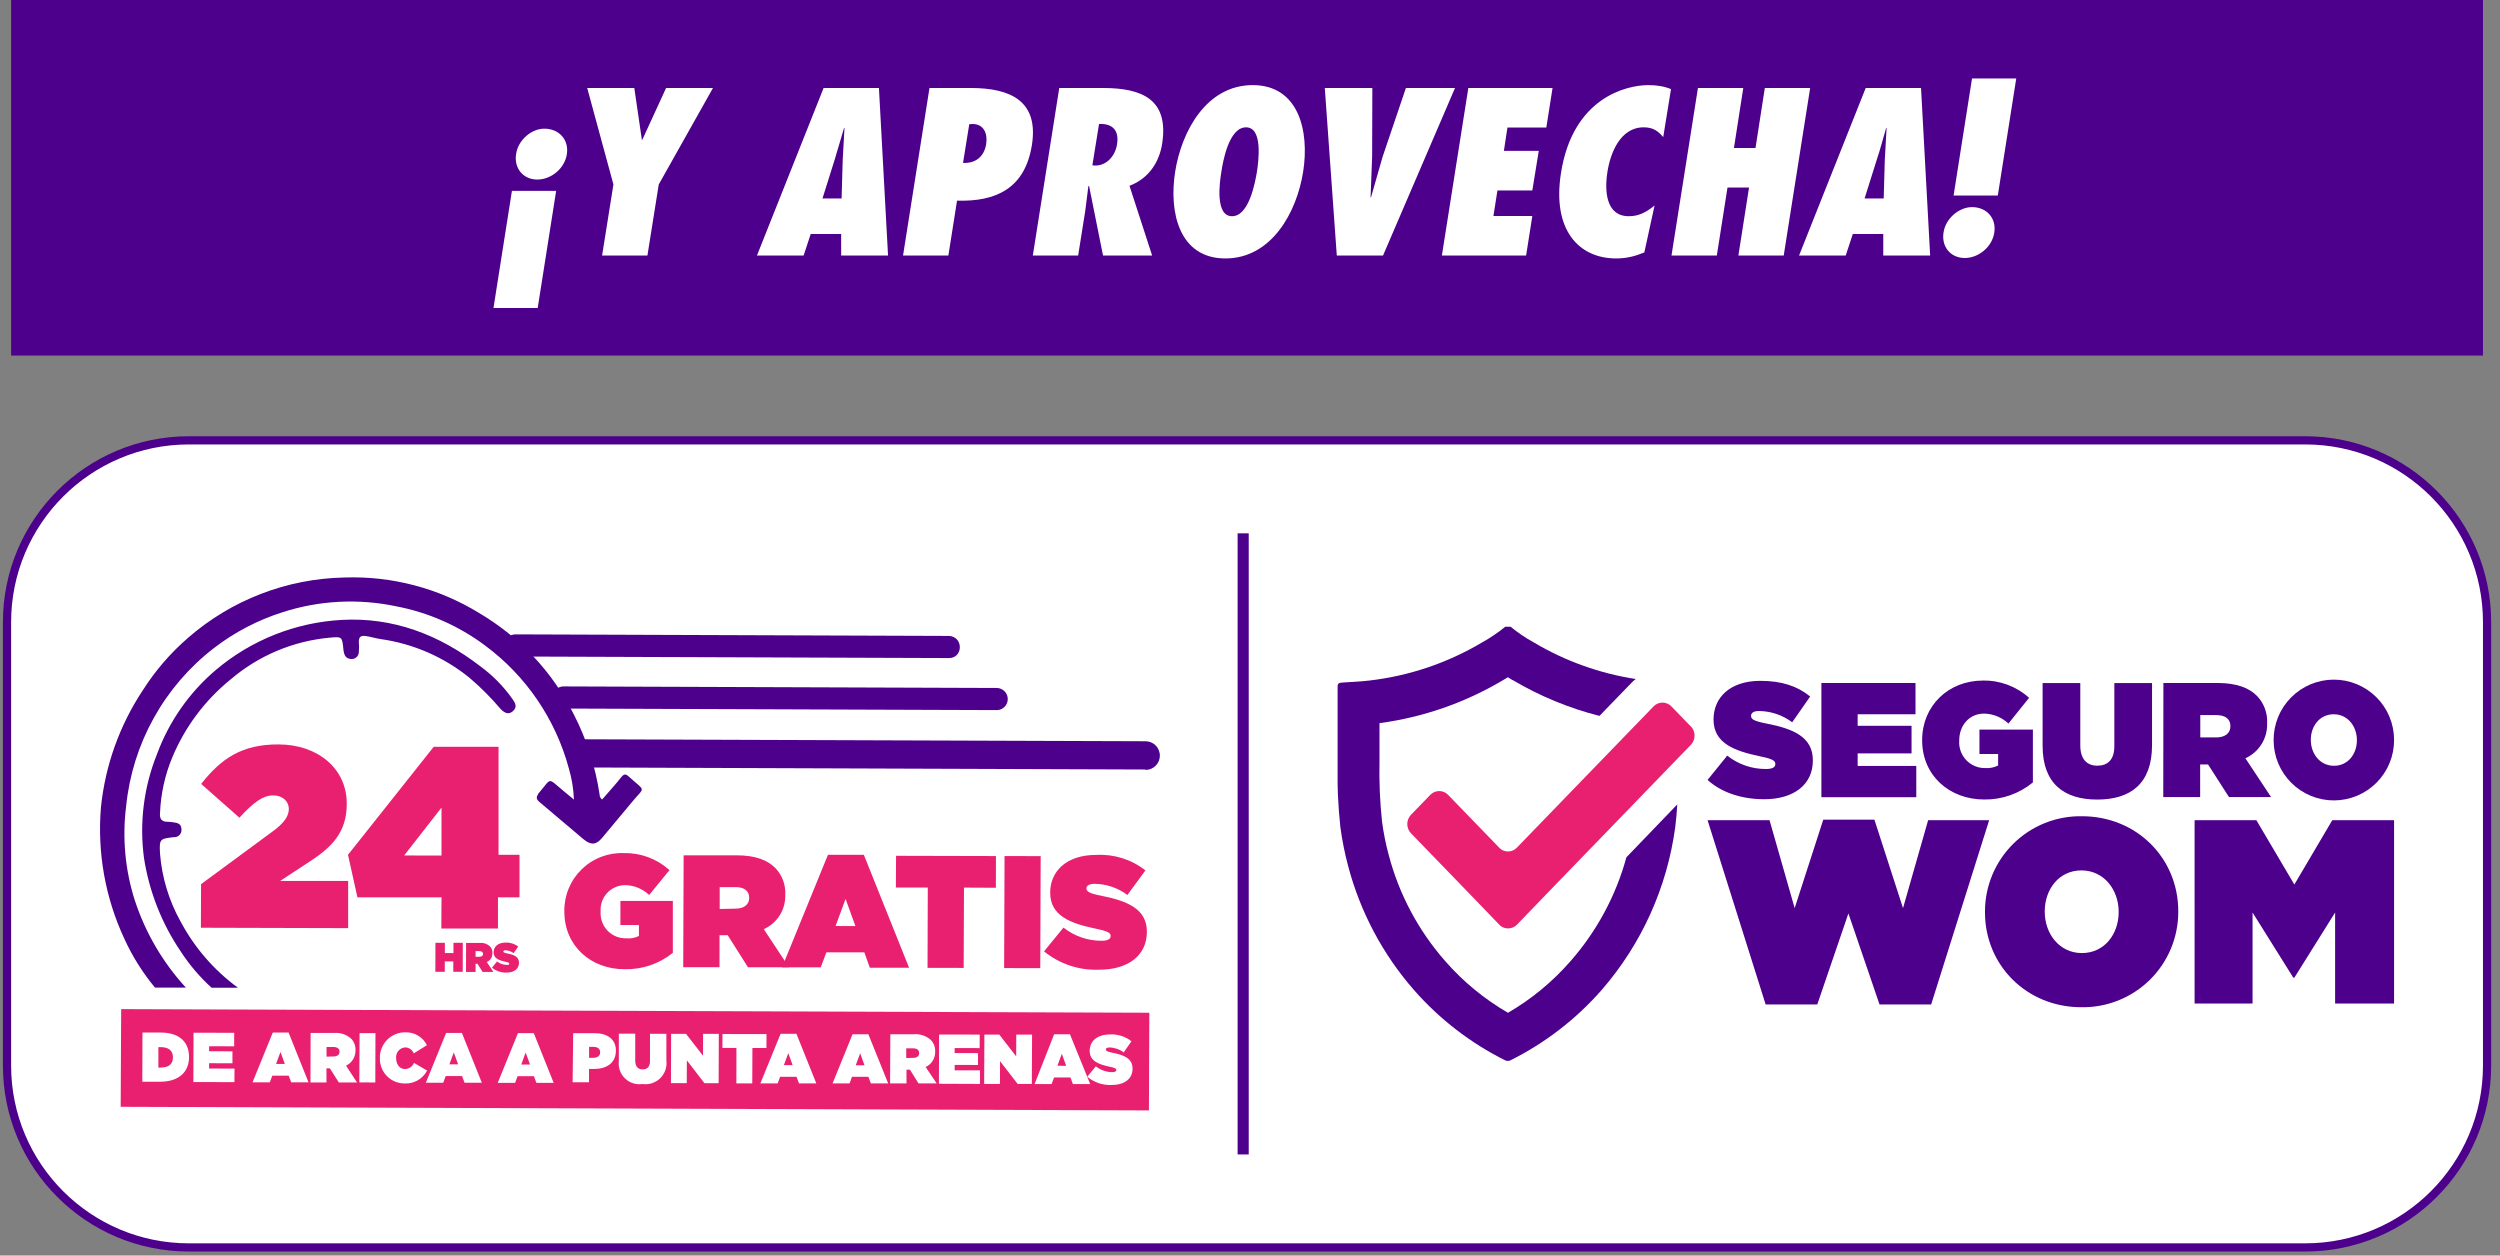
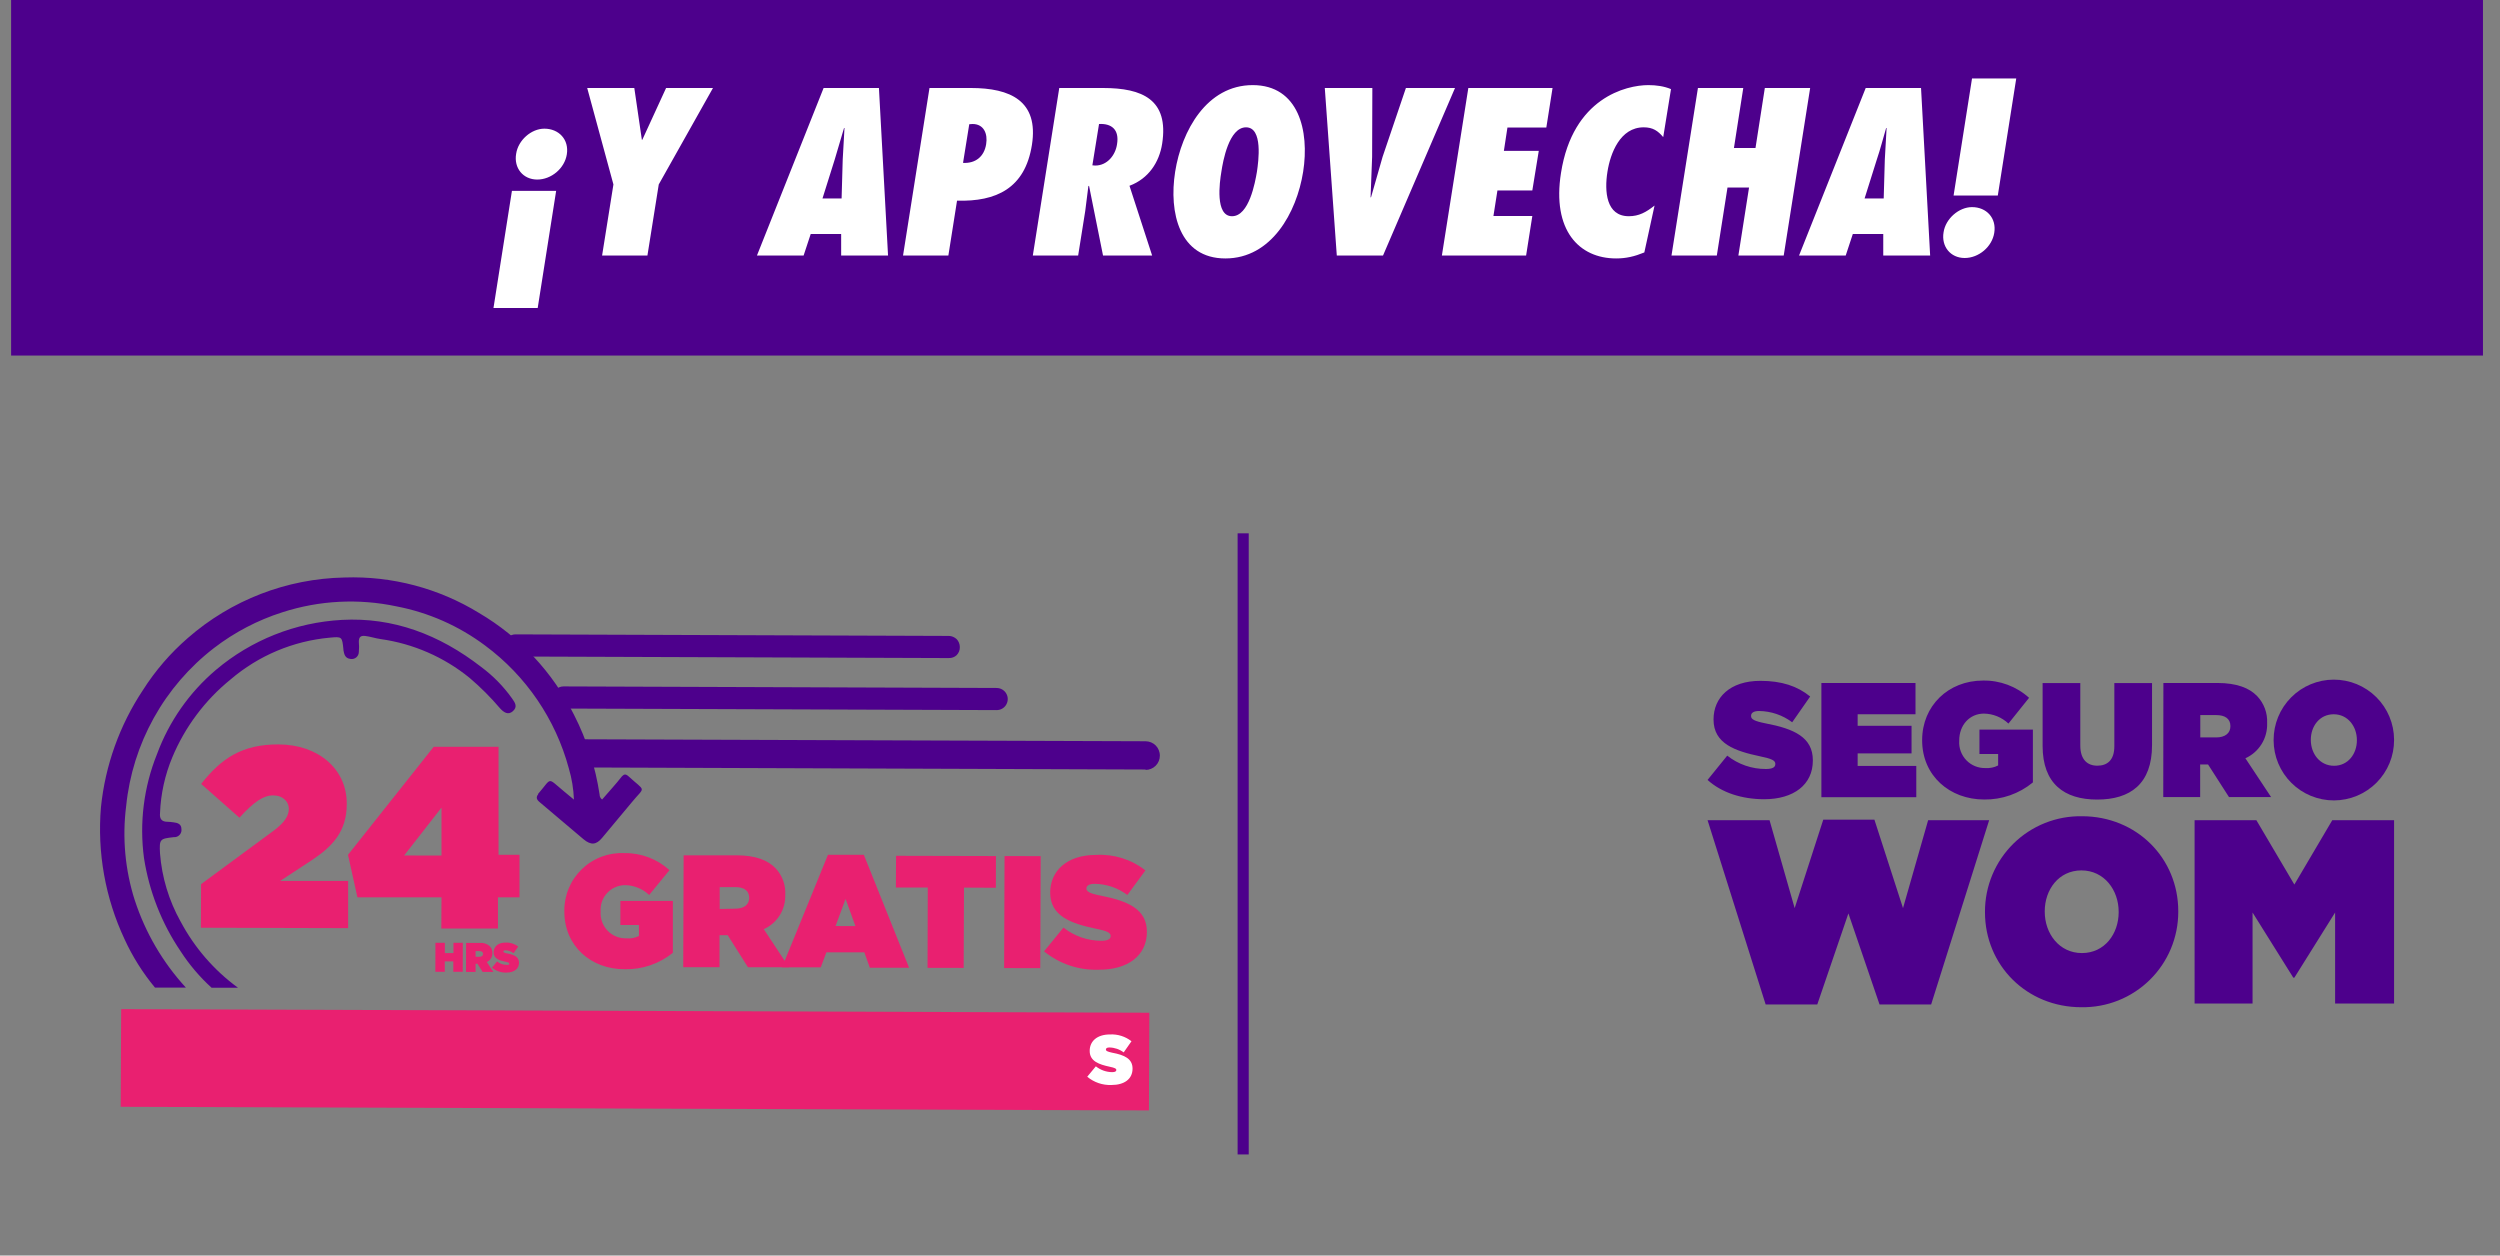
<svg xmlns="http://www.w3.org/2000/svg" xmlns:xlink="http://www.w3.org/1999/xlink" width="225" height="113" fill="none">
  <rect width="100%" height="100%" fill="#808080" stroke="none" />
  <path fill="#4d008c" d="M1 0h222.467v32H1z" />
  <g fill="#fff">
    <path d="M48.353 16.16c1.26 0 2.46-1 2.66-2.26.22-1.34-.72-2.32-2.02-2.32-1.18 0-2.36 1.04-2.54 2.26-.22 1.28.62 2.32 1.9 2.32zm-2.28 1.02l-1.66 10.54h3.98l1.66-10.54h-3.98zM58.268 23l1.02-6.4 4.88-8.68h-4.22l-2.14 4.66h-.04l-.68-4.66h-4.24l2.36 8.68-1.02 6.4h4.08zm21.656 0l-.82-15.08h-4.98l-6 15.08h4.2l.64-1.94h2.74V23h4.22zm-5.9-5.14l1.1-3.5.84-2.84h.04l-.16 2.84-.1 3.5h-1.72zM85.353 23l.78-4.94c3.52.1 6.12-1.1 6.74-5.02.62-3.96-1.94-5.12-5.5-5.12h-3.72L81.273 23h4.08zm3.4-10.02c-.18 1.12-.96 1.74-2.08 1.68l.56-3.48.3-.02c1 0 1.38.86 1.22 1.82zM103.693 23l-2.04-6.28c1.72-.64 2.68-2.12 2.94-3.78.62-3.98-1.78-5.02-5.32-5.02h-3.94L92.953 23h4.08l.64-4.02.28-2.22.06-.04 1.26 6.28h4.42zm-5.38-8.12l.6-3.72c1.12-.06 1.84.5 1.62 1.82-.14.98-.88 1.92-1.96 1.92l-.26-.02zm7.45.58c-.58 3.68.38 7.8 4.52 7.8s6.42-4.12 7-7.8-.4-7.8-4.54-7.8-6.4 4.12-6.98 7.8zm4.16 0c.14-.94.68-4 2.22-4s1.12 3.06.98 4c-.16.94-.7 4-2.24 4s-1.12-3.06-.96-4zM124.471 23l6.48-15.08h-4.42l-2.1 6.2-1.04 3.64h-.04l.14-3.64.02-6.2h-4.28l1.08 15.08h4.16zm5.298 0h7.58l.56-3.56h-3.5l.36-2.3h3.14l.58-3.56h-3.14l.32-2.1h3.5l.56-3.56h-7.58L129.769 23zM150.39 8.02c-.62-.26-1.32-.36-2.04-.36-1.98 0-6.8 1.14-7.86 7.9-.82 5.16 1.62 7.7 4.96 7.7.9 0 1.66-.18 2.54-.54l.92-4.22c-.76.6-1.4.96-2.32.96-2.04 0-2.2-2.24-1.92-4 .26-1.66 1.14-4 3.26-4 .84 0 1.28.32 1.76.88l.7-4.32zM160.534 23l2.38-15.08h-4.08l-.84 5.4h-1.94l.84-5.4h-4.08L150.434 23h4.08l.96-6.12h1.94l-.96 6.12h4.08zm13.179 0l-.82-15.08h-4.98l-6 15.08h4.2l.64-1.94h2.74V23h4.22zm-5.9-5.14l1.1-3.5c.32-.94.56-1.9.84-2.84h.04l-.16 2.84-.1 3.5h-1.72zm9.009 5.36c1.26 0 2.46-1 2.66-2.26.22-1.34-.7-2.32-2-2.32-1.18 0-2.38 1.04-2.56 2.26-.22 1.28.62 2.32 1.9 2.32zm2.98-5.62l1.66-10.54h-3.98l-1.66 10.54h3.98z" />
    <use xlink:href="#B" />
  </g>
  <g fill="#e92070">
    <path d="M103.404 99.937l-92.543-.325.044-8.791 92.535.325-.037 8.791zM18.096 79.574l6.527-4.809c.988-.738 1.372-1.342 1.372-1.969s-.516-1.21-1.409-1.21-1.726.575-3.039 2.006l-3.444-3.039c1.829-2.316 3.688-3.562 6.947-3.555 3.592 0 6.166 2.213 6.158 5.325v.044c0 2.485-1.298 3.828-3.186 5.074l-2.81 1.844h6.121v4.248l-13.253-.037.015-3.924zM39.735 77v-4.314l-3.363 4.307 3.363.007zm0 3.761H32.168l-.848-3.828 7.714-9.72h5.834v9.72h1.888v3.828h-1.94v2.81h-5.096l.015-2.81zm-.546 4.093h.848v.922h.774v-.922h.841l-.007 2.611h-.848v-.937h-.767v.937h-.848l.007-2.611zm3.961 1.254c.206 0 .325-.096.325-.258s-.125-.243-.317-.251h-.354v.516l.347-.007zm-1.202-1.246h1.232c.164-.016.329.003.486.055s.3.136.421.247c.081.082.143.18.184.288s.052.219.044.332c.008.167-.036.331-.125.472s-.221.256-.376.325l.59.892h-.966l-.472-.738h-.162v.738h-.863l.007-2.611z" />
    <path d="M44.278 87.089l.457-.56c.247.202.558.312.878.31.155 0 .221 0 .221-.111 0-.074-.074-.118-.347-.17-.568-.125-1.062-.295-1.062-.841 0-.501.376-.885 1.077-.885.41-.02.813.108 1.136.361l-.413.59c-.214-.159-.471-.249-.738-.258-.133 0-.184.044-.184.111 0 .074.066.111.332.17.649.118 1.077.317 1.077.841 0 .553-.443.885-1.121.885-.477.02-.945-.138-1.313-.443zm6.512-5.067c-.012-.704.121-1.404.39-2.055s.668-1.241 1.173-1.732 1.105-.874 1.764-1.124 1.361-.364 2.065-.332c1.503-.026 2.959.523 4.071 1.534l-1.829 2.235c-.583-.553-1.351-.869-2.154-.885-.305-.001-.606.061-.886.182s-.531.299-.739.522-.367.486-.468.774-.142.593-.119.897c-.023.315.021.63.128.927s.275.567.493.795.482.406.774.525.606.175.921.165c.389.037.78-.037 1.128-.214v-.988h-1.667v-2.161h4.72v4.668c-1.219.986-2.747 1.508-4.314 1.475-3.039.022-5.465-2.087-5.45-5.207zm15.384-.243c.782 0 1.254-.354 1.254-.974 0-.649-.479-.966-1.232-.966h-1.423v1.969l1.401-.029zm-4.646-4.801h4.757c1.733 0 2.825.45 3.51 1.158.303.321.538.7.689 1.115s.215.856.189 1.297c.019.646-.154 1.284-.498 1.832s-.843.981-1.434 1.244l2.264 3.429h-3.688l-1.822-2.884h-.738v2.876h-3.267l.037-10.067z" />
    <path d="M76.987 83.35l-.885-2.449-.9 2.441 1.785.007zm-2.471-6.416h3.23l4.071 10.163h-3.533l-.494-1.387h-3.415l-.509 1.35h-3.481l4.13-10.126zm8.983 2.943h-2.869l.015-2.854 8.99.022-.007 2.854-2.869-.015-.029 7.228-3.252-.007.022-7.228zm6.91-2.832l3.252.007-.037 10.082-3.252-.007.037-10.082zm3.555 8.577l1.748-2.139c.971.767 2.171 1.185 3.407 1.187.59 0 .841-.162.841-.435 0-.288-.302-.443-1.35-.656-2.212-.465-4.101-1.121-4.093-3.252 0-1.918 1.475-3.393 4.145-3.385 1.596-.089 3.169.407 4.425 1.394l-1.622 2.212c-.852-.64-1.885-.992-2.95-1.003-.487 0-.738.17-.738.413 0 .273.266.45 1.291.649 2.492.487 4.159 1.239 4.152 3.267 0 2.117-1.696 3.407-4.314 3.4-1.793.069-3.55-.518-4.941-1.652z" />
  </g>
  <g fill="#fff">
-     <path d="M14.482 96.079c.656 0 1.084-.273 1.084-.914 0-.634-.42-.915-1.077-.922h-.236v1.851l.229-.015zm-1.659-3.149h1.645c1.704 0 2.552.878 2.544 2.212 0 1.313-.878 2.213-2.611 2.213h-1.593l.015-4.425zm4.595.015l3.658.007v1.217l-2.257-.007v.45l2.102.007v1.077l-2.102-.007v.479l2.286.007-.007 1.217-3.695-.007.015-4.44zm8.216 2.81l-.391-1.077-.398 1.077h.789zm-1.084-2.825h1.423l1.792 4.477h-1.556l-.229-.597h-1.475l-.221.597h-1.556l1.822-4.477zm5.458 2.154c.339 0 .553-.155.553-.428 0-.28-.214-.42-.546-.428h-.627v.87l.62-.015zm-2.05-2.117h2.102c.278-.025.558.007.823.095s.509.228.718.414c.138.143.243.314.311.5s.095.386.08.584c.003.283-.076.56-.226.799s-.366.43-.622.55l.988 1.512h-1.637l-.804-1.268h-.31v1.268H27.942l.015-4.455zm4.403.015h1.431l-.015 4.44-1.438-.007.022-4.433zm1.829 2.235c-.006-.303.049-.604.162-.885s.28-.537.494-.752.467-.386.748-.501.581-.173.884-.17c.401-.014.798.088 1.144.293s.624.505.803.865l-1.187.738c-.06-.159-.167-.295-.307-.391s-.305-.147-.475-.147c-.117.009-.231.042-.335.096s-.196.128-.271.218-.131.194-.165.306-.045.23-.033.346c0 .575.325.981.796.981.175-.002.345-.055.489-.154s.256-.237.322-.399l1.18.693c-.192.368-.486.673-.847.879s-.774.302-1.188.279c-.298 0-.592-.06-.866-.176s-.521-.286-.728-.501-.368-.468-.474-.746-.155-.574-.145-.872zm7.043.575l-.391-1.077-.398 1.077h.789zm-1.084-2.825h1.423l1.792 4.477h-1.556l-.221-.597h-1.475l-.221.597h-1.563l1.822-4.477zm7.552 2.839l-.391-1.077-.398 1.077h.789zm-1.084-2.825h1.423l1.792 4.477h-1.556l-.221-.597h-1.475l-.221.597h-1.563l1.822-4.477zm6.785 2.22c.361 0 .612-.17.612-.487 0-.325-.229-.494-.605-.494h-.391v.988l.384-.007zm-1.814-2.212h1.932c1.136 0 1.918.531 1.91 1.578 0 1.069-.796 1.637-1.954 1.637h-.465v1.202H51.535l.052-4.418zm4.108 2.493v-2.449h1.475v2.434c0 .546.273.782.664.782s.664-.214.664-.738v-2.471h1.475v2.412c.036.289.004.582-.091.857s-.254.524-.461.728-.459.357-.736.449-.57.117-.858.076c-.285.043-.577.02-.852-.068s-.525-.239-.732-.441-.364-.448-.459-.721-.126-.563-.089-.85zm4.705-2.434h1.342l1.527 1.962.007-1.962h1.416l-.015 4.44h-1.276l-1.586-2.058-.007 2.05h-1.423l.015-4.433zm5.878 1.268h-1.261l.007-1.254 3.961.007-.007 1.254h-1.261l-.015 3.186h-1.431l.007-3.193zm5.059 1.549l-.391-1.084-.398 1.077.789.007zm-1.084-2.825h1.423l1.792 4.469h-1.556l-.229-.597h-1.475l-.221.597h-1.556l1.822-4.469zm7.552 2.839l-.391-1.084-.398 1.077.789.007zm-1.077-2.795h1.423l1.785 4.425h-1.556l-.229-.597h-1.475l-.214.597h-1.534l1.8-4.425zm5.443 2.124c.347 0 .553-.155.553-.428 0-.288-.206-.428-.538-.428h-.627v.87l.612-.015zm-2.043-2.124h2.095c.279-.025.56.008.827.095s.512.228.722.414c.134.14.237.305.305.487s.097.375.086.568c.009.29-.067.576-.219.822s-.374.443-.637.564l.996 1.475h-1.637l-.774-1.239h-.31v1.239h-1.475l.022-4.425zm4.388.022l3.658.007-.007 1.217-2.249-.007v.45l2.102.007v1.069l-2.102-.007v.487h2.279v1.224l-3.695-.015.015-4.433zm4.079.007h1.342l1.519 1.962.007-1.962h1.423l-.022 4.44h-1.276l-1.586-2.05-.007 2.05H88.573l.022-4.44zm7.36 2.81l-.391-1.084-.398 1.077.789.007zm-1.084-2.839h1.423l1.822 4.484h-1.556l-.221-.597h-1.475l-.221.597h-1.534l1.763-4.484z" />
    <path d="M97.851 96.906l.774-.937c.419.335.939.52 1.475.524.258 0 .369-.074.369-.192 0-.125-.133-.199-.597-.295-.959-.206-1.807-.494-1.8-1.431 0-.848.642-1.475 1.829-1.475.697-.036 1.383.182 1.932.612l-.7 1.003c-.373-.28-.825-.435-1.291-.443-.214 0-.31.074-.31.184 0 .118.111.192.568.288 1.099.206 1.829.538 1.829 1.431 0 .937-.737 1.475-1.903 1.475-.792.029-1.567-.236-2.175-.745z" />
  </g>
  <g fill="#4d008c">
    <path d="M12.137 81.049c-.879-2.746-1.146-5.651-.782-8.511.281-2.781 1.127-5.476 2.485-7.92s3.2-4.585 5.414-6.292c1.852-1.424 3.939-2.515 6.166-3.223 3.314-1.071 6.852-1.254 10.259-.531 2.893.555 5.621 1.761 7.98 3.525 3.687 2.733 6.343 6.631 7.537 11.063.269.911.423 1.853.457 2.803l-.892-.738c-1.563-1.283-1.047-1.254-2.33.221v.044c-.199.251-.147.465.118.686l3.968 3.356c.686.568 1.151.494 1.667-.118l2.677-3.208c1.202-1.475 1.291-.885-.295-2.338-.266-.236-.398-.192-.59 0-.575.738-1.18 1.379-1.785 2.087-.071-.049-.13-.116-.169-.193s-.06-.163-.059-.25c-.374-2.506-1.154-4.935-2.308-7.191-1.903-3.812-4.869-6.991-8.54-9.153-3.636-2.23-7.847-3.341-12.11-3.193-5.202.098-10.201 2.031-14.116 5.458-1.561 1.356-2.918 2.931-4.027 4.676-2.094 3.153-3.389 6.767-3.776 10.532-.346 4.081.386 8.181 2.124 11.889.718 1.564 1.637 3.027 2.736 4.351h2.78c-2.07-2.254-3.635-4.924-4.587-7.832zm4.115 1.888c-1.051-1.883-1.682-3.971-1.851-6.121-.074-1.327 0-1.327 1.261-1.475h.111c.085-.011.168-.039.242-.082s.139-.101.191-.17.089-.147.11-.231.024-.17.011-.255c0-.428-.339-.553-.693-.59-.181-.029-.363-.046-.546-.052-.538 0-.738-.258-.686-.789.067-1.724.442-3.423 1.106-5.015 1.141-2.733 2.943-5.141 5.244-7.006 2.513-2.148 5.631-3.462 8.924-3.761 1.114-.103 1.114-.096 1.232 1.062-.003.019-.003.039 0 .059.074.384.14.738.649.796.091.014.183.008.272-.017s.17-.069.24-.128.126-.133.165-.216.06-.173.061-.265c.029-.304.029-.61 0-.914 0-.42.147-.575.568-.531s.922.214 1.387.28c2.945.413 5.72 1.624 8.024 3.503.979.832 1.889 1.742 2.721 2.721.339.376.738.649 1.165.266s.221-.738-.074-1.143c-.77-1.084-1.706-2.04-2.773-2.832-3.798-2.95-7.965-4.491-12.538-4.241-4.173.225-8.159 1.807-11.35 4.506-2.388 2.027-4.212 4.636-5.295 7.574-1.191 2.961-1.595 6.181-1.173 9.344.465 3.009 1.59 5.878 3.297 8.4.784 1.21 1.721 2.313 2.788 3.282h2.375c-2.15-1.57-3.915-3.608-5.163-5.959z" />
    <path d="M103.102 69.256l-50.475-.184c-.168.002-.335-.031-.49-.097s-.294-.163-.41-.286-.214-.259-.28-.413c-.059-.158-.089-.325-.088-.494s.033-.336.097-.491.159-.297.279-.416.264-.203.419-.261.322-.085.488-.078l50.476.177c.167.004.332.039.486.103s.295.161.413.28.211.264.273.42.098.325.096.494c0 .34-.135.667-.376.907s-.567.376-.907.376v-.037zm-13.393-5.347l-39.014-.14c-.13.002-.258-.024-.378-.075s-.227-.126-.316-.22-.165-.203-.214-.325-.071-.247-.066-.376c0-.263.104-.515.289-.702s.436-.292.699-.294l39.007.14c.13.001.258.029.376.081s.225.124.317.214.164.204.214.325c.061.151.085.314.069.476s-.072.317-.162.453-.212.246-.355.324-.303.118-.466.119zm-4.314-4.683l-39.007-.14c-.13-.001-.258-.028-.376-.081s-.23-.123-.325-.214c-.089-.094-.159-.204-.206-.325s-.075-.247-.074-.376.023-.262.074-.384.125-.229.214-.325c.094-.09.204-.163.325-.214s.247-.076.376-.074l39.007.14c.13.001.258.028.376.081s.232.121.325.214.159.204.206.325.075.247.074.376c.005.136-.017.272-.067.399s-.125.242-.221.339c-.094.087-.204.155-.325.199s-.248.064-.376.059z" />
  </g>
  <path stroke="#4d008c" d="M111.885 103.9V48" />
  <g clip-path="url(#A)">
    <g fill="#4d008c">
      <path d="M153.68 70.194l1.771-2.186c.989.783 2.214 1.207 3.476 1.202.599 0 .852-.158.852-.437v-.03c0-.294-.31-.456-1.376-.675-2.228-.471-4.184-1.131-4.184-3.302V64.74c0-1.952 1.474-3.464 4.214-3.464 1.915 0 3.332.471 4.482 1.41l-1.617 2.318c-.861-.644-1.903-.999-2.978-1.014-.498 0-.724.177-.724.426v.03c0 .279.268.452 1.319.66 2.541.482 4.241 1.248 4.241 3.313v.038c0 2.156-1.715 3.475-4.384 3.475-2.017-.007-3.83-.592-5.092-1.738zm10.245-8.726h8.47v2.816h-5.206v1.04h4.851v2.48h-4.851v1.131h5.277v2.816h-8.541V61.468zm9.069 5.164v-.03c0-3.064 2.341-5.352 5.477-5.352 1.529-.027 3.011.528 4.146 1.553l-1.858 2.318c-.596-.564-1.381-.884-2.201-.897-1.29 0-2.228 1.029-2.228 2.42v.03c-.021.32.026.641.137.943s.283.576.506.807.492.412.79.533.617.178.938.168c.391.027.782-.054 1.131-.234v-1.029h-1.681v-2.197h4.809v4.753c-1.233 1.016-2.786 1.561-4.384 1.538-3.102 0-5.582-2.141-5.582-5.322zm10.841.497v-5.654h3.392v5.616c0 1.278.637 1.821 1.534 1.821s1.53-.501 1.53-1.745v-5.692h3.393v5.586c0 3.506-1.971 4.9-4.938 4.9s-4.911-1.429-4.911-4.832z" />
      <path d="M194.706 61.468h4.854c1.757 0 2.88.456 3.574 1.172.309.323.548.705.705 1.124s.225.865.203 1.311v.03c.021.658-.153 1.308-.502 1.867s-.854 1.002-1.454 1.273l2.311 3.49h-3.789l-1.884-2.936h-.709v2.936h-3.321l.012-10.268zm4.753 4.9c.795 0 1.277-.377 1.277-.999v-.03c0-.66-.497-.98-1.262-.98h-1.448v2.009h1.433zm5.167.264v-.03c-.004-1.438.564-2.818 1.577-3.837s2.391-1.594 3.829-1.598 2.817.563 3.837 1.577 1.594 2.391 1.598 3.828v.03c.004 1.438-.563 2.818-1.577 3.837s-2.391 1.594-3.828 1.598-2.818-.563-3.837-1.577-1.595-2.391-1.599-3.828zm7.494 0v-.03c0-1.218-.811-2.318-2.088-2.318s-2.058 1.086-2.058 2.288v.03c0 1.218.81 2.318 2.088 2.318s2.058-1.086 2.058-2.288zm-58.44 7.184h5.578l2.262 7.916 2.574-7.961h4.603l2.574 7.961 2.262-7.916h5.492l-5.221 16.585h-4.647l-2.801-8.194-2.801 8.194h-4.647l-5.228-16.585zm24.968 8.289v-.049c-.002-1.14.223-2.27.662-3.322s1.085-2.006 1.897-2.807 1.776-1.43 2.835-1.854 2.192-.631 3.332-.612c4.923 0 8.67 3.769 8.67 8.549v.045c.002 1.141-.223 2.27-.662 3.323s-1.084 2.007-1.896 2.807-1.777 1.431-2.836 1.854-2.192.631-3.333.611c-4.907 0-8.669-3.766-8.669-8.545zm12.032 0v-.049c0-1.952-1.301-3.72-3.351-3.72s-3.302 1.741-3.302 3.675v.045c0 1.956 1.296 3.72 3.347 3.72s3.306-1.742 3.306-3.671zm6.833-8.289h5.56l3.419 5.793 3.415-5.793h5.56v16.502h-5.307v-8.191l-3.668 5.865h-.094l-3.668-5.865v8.191h-5.217V73.817z" />
-       <path fill-rule="evenodd" d="M146.375 77.16c-.944 3.454-2.663 6.649-5.025 9.34-1.61 1.848-3.512 3.419-5.631 4.651-2.128-1.231-4.038-2.804-5.654-4.655-2.419-2.753-4.162-6.032-5.089-9.578-.263-.977-.462-1.971-.595-2.974-.19-1.799-.266-3.608-.227-5.417V65.083c3.914-.523 7.682-1.831 11.079-3.845l.03-.019.441-.264.441.264h.022c2.429 1.436 5.05 2.517 7.784 3.212l2.85-2.944c.129-.136.267-.262.414-.377-3.238-.497-6.35-1.613-9.167-3.287-.747-.41-1.455-.888-2.114-1.429h-.449c-.66.543-1.37 1.023-2.118 1.436-3.099 1.841-6.552 3.006-10.132 3.419-.777.094-1.553.124-2.33.173-.493.038-.527.06-.527.588v6.51c-.041 1.98.044 3.96.256 5.929.159 1.177.391 2.343.697 3.49 1.087 4.126 3.114 7.945 5.922 11.157 2.303 2.628 5.097 4.782 8.225 6.34.069.037.148.051.226.041.076.009.154-.005.222-.041 3.128-1.558 5.922-3.712 8.225-6.34 3.589-4.132 5.889-9.224 6.619-14.648.087-.682.147-1.365.185-2.05l-4.58 4.761z" />
    </g>
-     <path d="M152.165 65.373l-1.738-1.798c-.104-.108-.229-.195-.367-.253s-.286-.089-.436-.089-.298.03-.436.089-.263.145-.367.253l-12.303 12.714c-.103.109-.227.195-.364.254s-.286.089-.435.089h-.042c-.144-.006-.286-.039-.418-.098l-.087-.045-.068-.045-.037-.026-.045-.038c-.03-.022-.056-.048-.08-.075l-4.613-4.768c-.104-.108-.229-.195-.367-.254s-.286-.089-.436-.089-.299.03-.437.089-.262.145-.366.254l-1.738 1.798c-.213.224-.331.52-.331.829s.118.606.331.829l5.417 5.598 2.54 2.639c.025.026.051.05.08.072l.041.034.041.03.068.045.087.045.098.038c.121.044.248.066.377.064.149-0.0.297-.031.435-.09s.261-.145.364-.253l2.541-2.639 13.106-13.543c.213-.224.331-.52.331-.829s-.118-.606-.331-.829h-.015z" fill="#e92070" />
  </g>
  <use xlink:href="#B" stroke="#4d008c" stroke-width=".738" />
  <defs>
    <clipPath id="A">
      <path fill="#fff" transform="translate(120.385 56.406)" d="M0 0h95.082v39.088H0z" />
    </clipPath>
-     <path id="B" d="M17 39.631C7.96 39.631.631 46.96.631 56v39.9c0 9.04 7.329 16.369 16.369 16.369h190.467c9.04 0 16.369-7.329 16.369-16.369V56c0-9.04-7.329-16.369-16.369-16.369H17z" />
  </defs>
</svg>